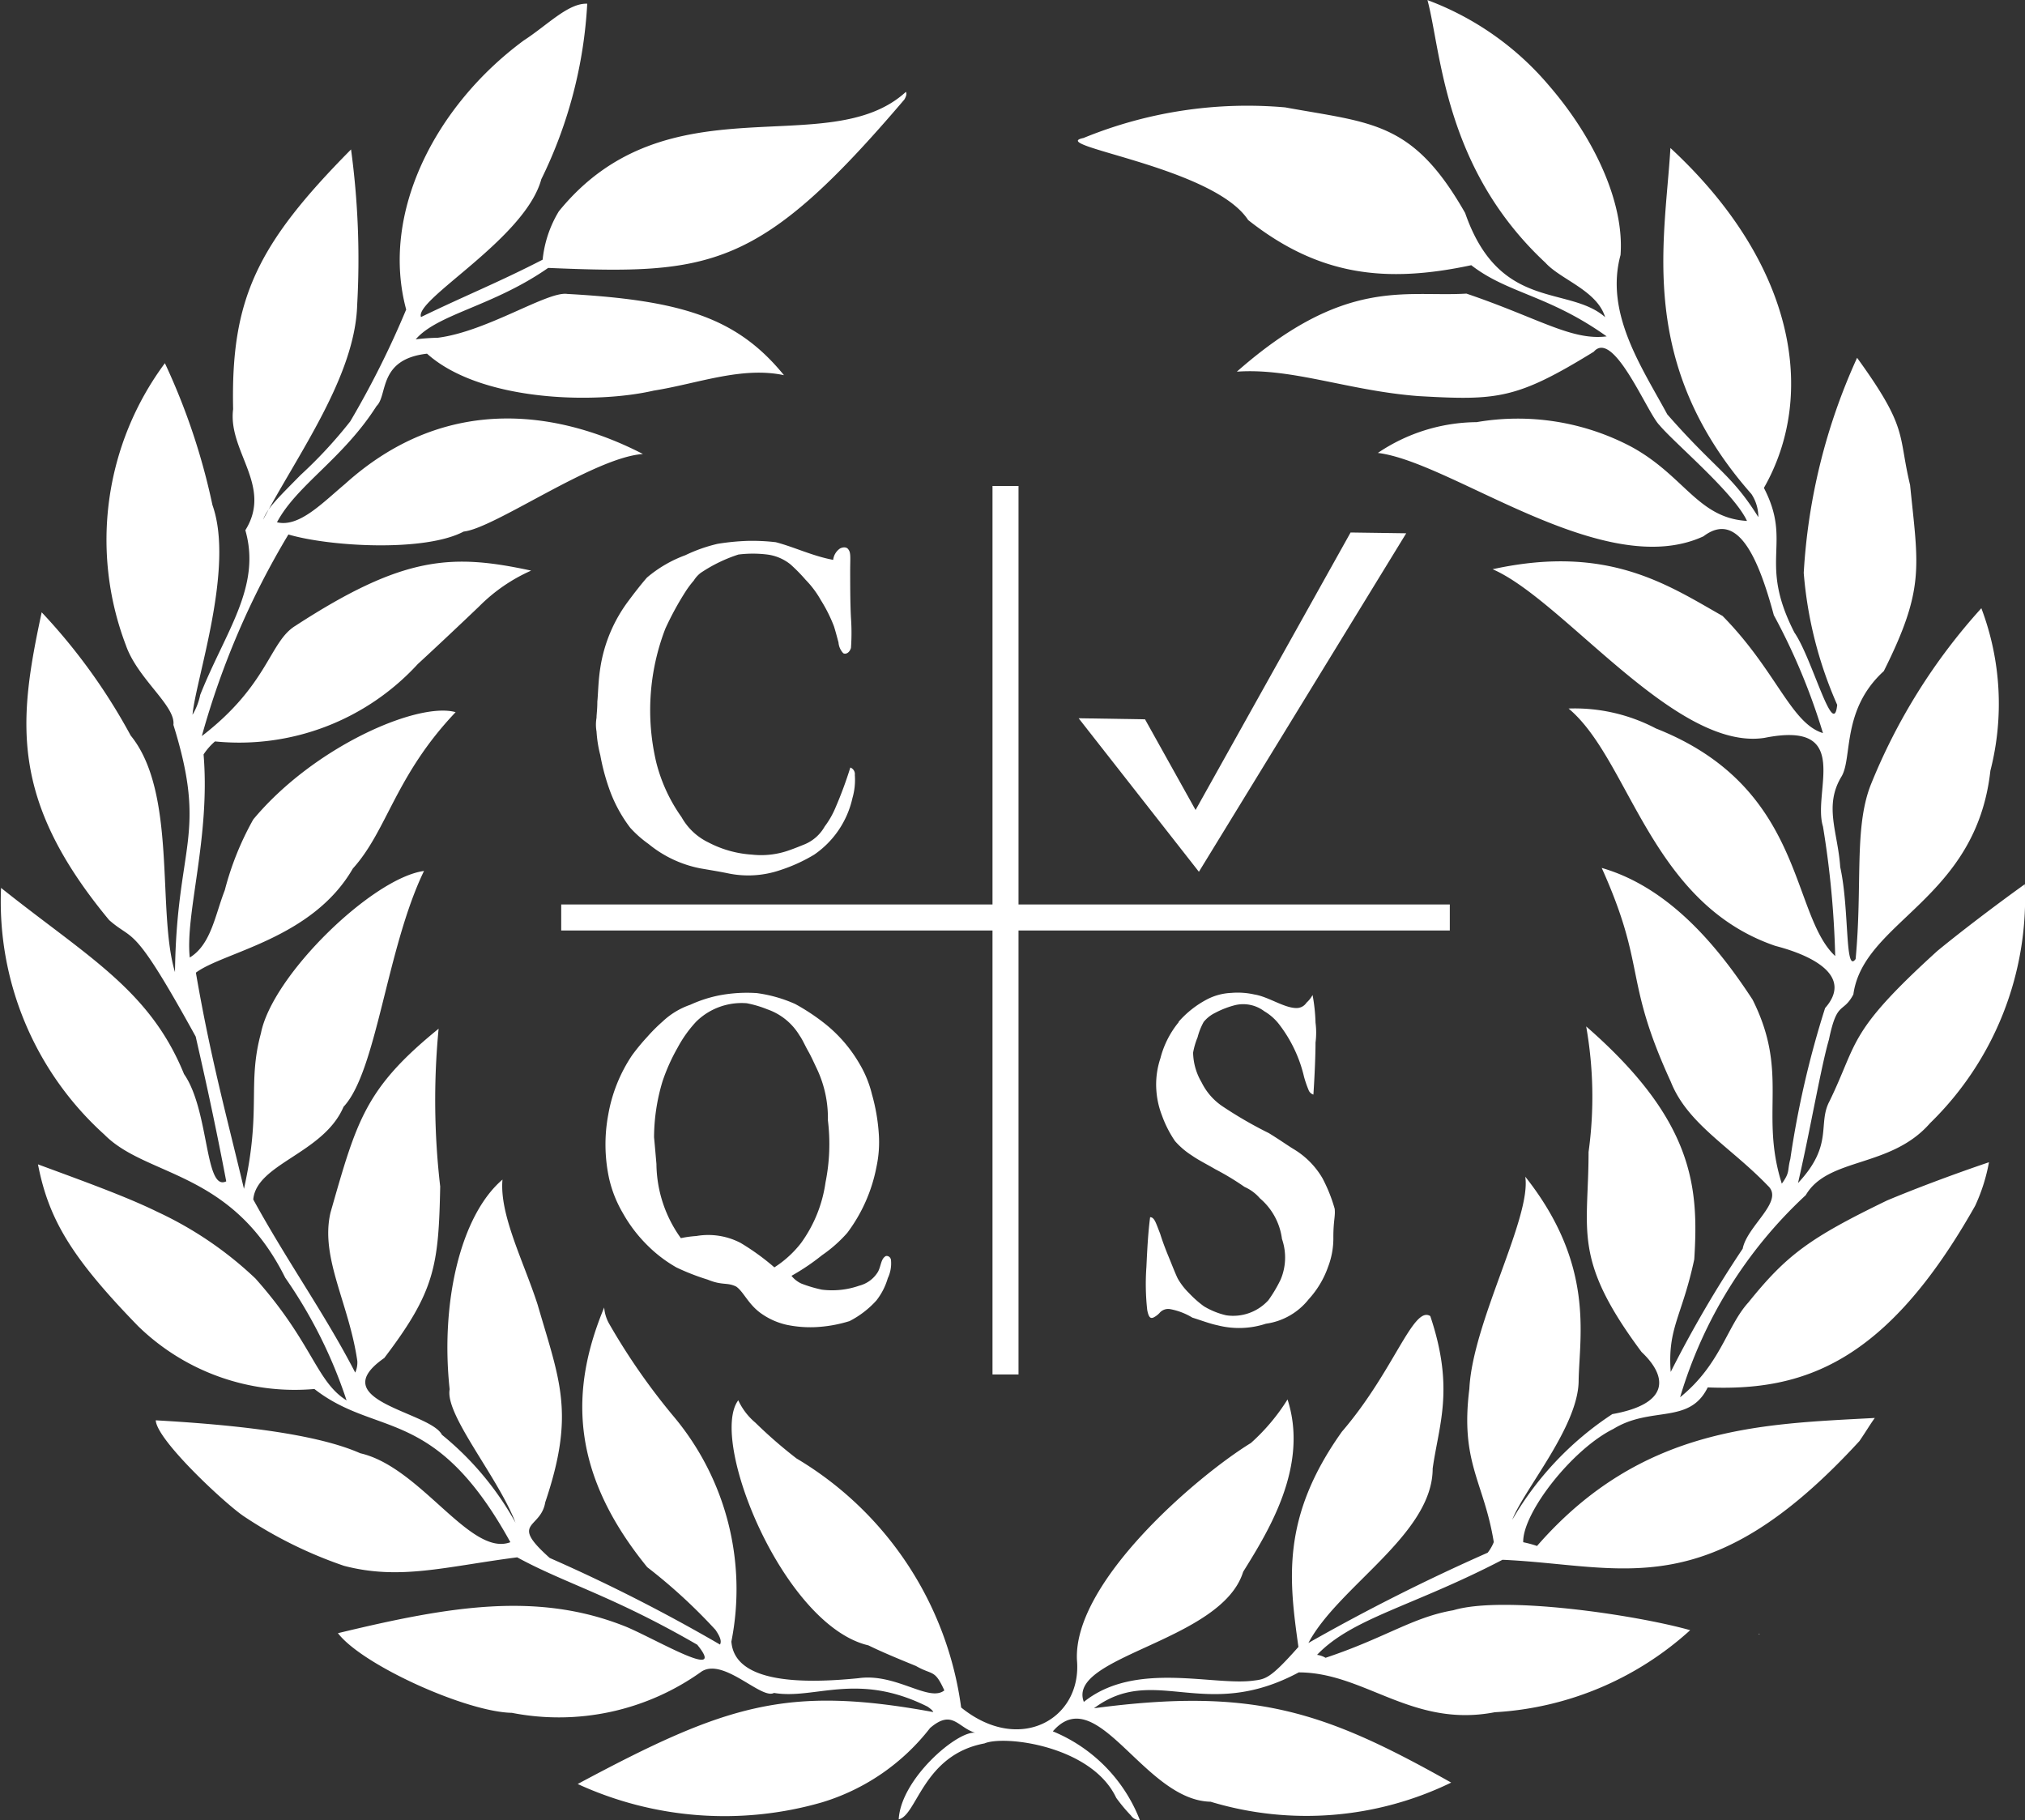
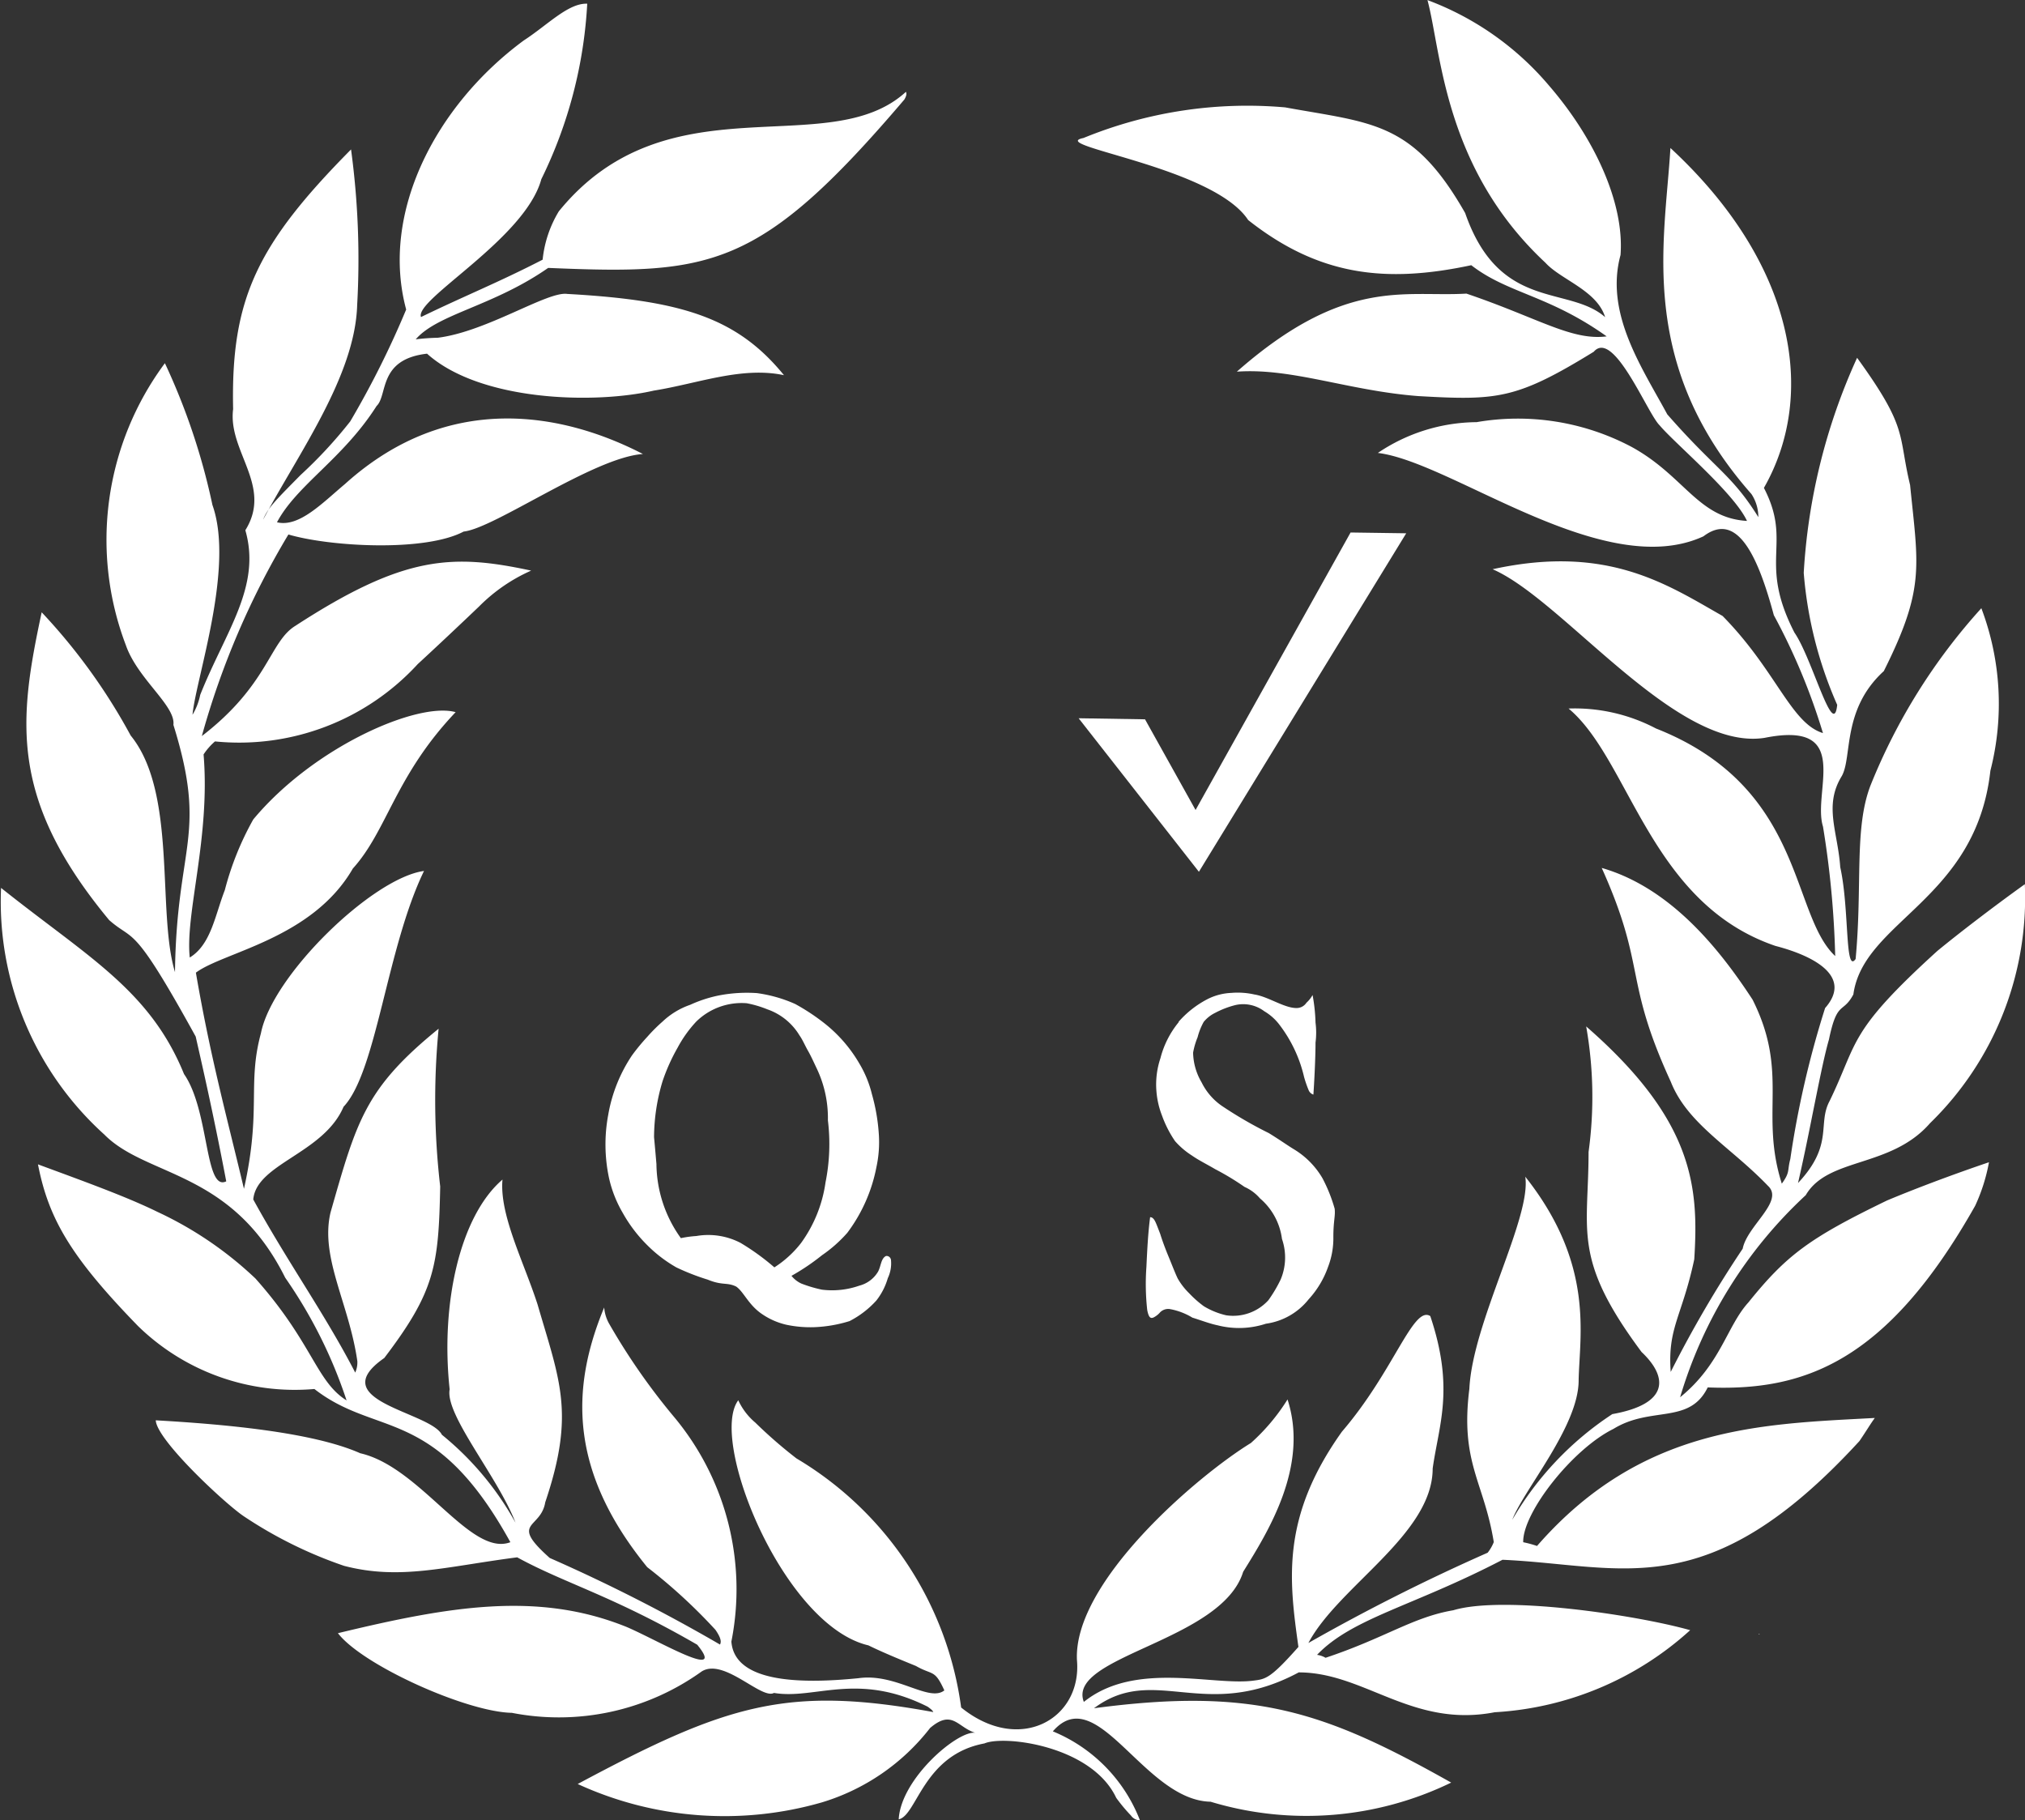
<svg xmlns="http://www.w3.org/2000/svg" width="68.795" height="61.835" viewBox="0 0 68.795 61.835">
  <rect x="0" y="0" width="68.795" height="61.835" fill="#333333" stroke="none" />
  <g id="Group_562" data-name="Group 562" transform="translate(-172.465 -181.352)">
    <g id="Group_561" data-name="Group 561" transform="translate(172.465 181.352)">
      <path id="Path_131" data-name="Path 131" d="M347.63,342.081l.006-.009h.039l-.045.009Z" transform="translate(-287.888 -286.549)" fill="#fff" fill-rule="evenodd" />
      <path id="Path_132" data-name="Path 132" d="M347.63,342.081l.006-.009h.039l-.045.009Z" transform="translate(-287.888 -286.549)" fill="#fff" fill-rule="evenodd" />
      <path id="Path_133" data-name="Path 133" d="M192.481,182.732c.812-.523,1.516-1.281,2.165-1.254a15.378,15.378,0,0,1-1.56,5.963c-.551,2.03-4.322,4.087-4.087,4.682,1.507-.731,2.625-1.173,4.132-1.949a3.929,3.929,0,0,1,.55-1.642c3.7-4.556,9.157-1.642,11.792-4.06.027.054.027.126-.054.262-4.917,5.774-6.559,5.954-12.1,5.72-1.877,1.308-3.753,1.56-4.5,2.427a7.262,7.262,0,0,1,.749-.054c1.669-.208,3.726-1.588,4.4-1.489,3.9.217,5.774.812,7.362,2.761-1.435-.307-2.942.289-4.421.523-2.03.469-5.909.361-7.705-1.254-1.669.189-1.326,1.407-1.714,1.777-1.146,1.8-2.707,2.679-3.384,3.951.749.181,1.534-.649,2.31-1.3,3.518-3.175,7.416-2.418,10.123-1.019-1.66.108-5.043,2.526-6.09,2.634-1.326.7-4.547.514-5.955.1a27.611,27.611,0,0,0-2.941,6.848c2.264-1.741,2.292-3.2,3.176-3.744,3.69-2.4,5.332-2.454,8.012-1.877a5.787,5.787,0,0,0-1.769,1.218c-.523.5-1.407,1.335-2.084,1.958A8.234,8.234,0,0,1,182,206.541a2.123,2.123,0,0,0-.388.442c.235,2.815-.631,5.413-.469,6.9.722-.442.857-1.434,1.191-2.291a10.024,10.024,0,0,1,.966-2.4c2.057-2.472,5.593-4.006,6.875-3.645-2.057,2.165-2.319,4.015-3.492,5.313-1.38,2.391-4.394,2.833-5.332,3.537.5,2.914,1.064,4.944,1.633,7.344.6-2.68.108-3.564.577-5.287.388-1.976,3.8-5.278,5.54-5.512-1.272,2.625-1.606,6.812-2.734,8.012-.676,1.588-2.96,1.931-3.067,3.149,1.172,2.138,2.445,3.906,3.464,5.882a.853.853,0,0,0,.072-.388c-.28-1.958-1.272-3.519-.911-5.052.893-3.122,1.173-4.213,3.672-6.243a25.381,25.381,0,0,0,.054,5.359c-.054,2.706-.18,3.563-1.9,5.828-2.1,1.462,1.56,1.823,1.958,2.608a10.231,10.231,0,0,1,2.5,2.986c-.6-1.561-2.4-3.663-2.237-4.529-.316-2.932.361-5.9,1.795-7.127-.108,1.2.722,2.788,1.191,4.241.758,2.607,1.281,3.7.262,6.721-.153.929-1.245.649.153,1.894a57.844,57.844,0,0,1,5.783,2.941c.054-.1.027-.235-.154-.5a18.506,18.506,0,0,0-2.318-2.129c-2.652-3.257-2.608-6.062-1.462-8.823a1.315,1.315,0,0,0,.162.541,21.927,21.927,0,0,0,2.21,3.176,9.134,9.134,0,0,1,1.949,7.633c.108,1.452,2.526,1.425,4.321,1.245,1.272-.181,2.391.83,2.914.415-.333-.731-.388-.5-.965-.83-.442-.181-1.091-.443-1.615-.7-2.887-.677-5.431-6.974-4.421-8.327a2.188,2.188,0,0,0,.578.758,15.837,15.837,0,0,0,1.4,1.218,11.649,11.649,0,0,1,5.594,8.462c1.985,1.606,4.114.388,3.934-1.615-.126-2.652,4.087-6.252,5.909-7.371a6.807,6.807,0,0,0,1.245-1.48c.731,2.264-.649,4.475-1.507,5.855-.731,2.373-6.009,2.86-5.413,4.421,1.741-1.4,4.376-.542,5.756-.722.415-.054.568-.054,1.534-1.146-.316-2.264-.6-4.4,1.48-7.316,1.768-2.057,2.418-4.294,3-3.924.83,2.472.289,3.69.081,5.179,0,2.237-3.2,4-4.222,5.927a67.64,67.64,0,0,1,6.09-3.067,1.425,1.425,0,0,0,.208-.361c-.334-2.057-1.146-2.688-.83-5.205.108-2.265,2.111-5.81,1.9-7.209,2.364,2.986,1.84,5.386,1.813,6.92,0,1.561-1.867,3.716-2.255,4.736a10.728,10.728,0,0,1,3.4-3.59c1.93-.343,1.9-1.254.992-2.111-2.364-3.176-1.8-4.087-1.8-6.793a13.731,13.731,0,0,0-.081-4.267c3.672,3.2,3.825,5.467,3.672,7.912-.415,1.949-.911,2.319-.8,3.826a39.366,39.366,0,0,1,2.445-4.186c.153-.785,1.425-1.615.857-2.138-1.272-1.326-2.733-2.1-3.3-3.536-1.615-3.518-.812-3.852-2.346-7.263,2.346.677,4.006,2.761,5.125,4.475,1.254,2.5.234,3.852.993,6.252.289-.4.18-.424.289-.839A32.324,32.324,0,0,1,236.7,215.6c.938-1.065-.361-1.768-1.687-2.111-4.267-1.453-4.944-6.324-7.028-8.065a5.925,5.925,0,0,1,2.968.677c5.071,2,4.556,6.3,6.09,7.732a31.935,31.935,0,0,0-.415-4.4c-.37-1.191,1.037-3.618-1.985-3.013-3.013.469-6.839-4.692-9.239-5.729,3.906-.857,5.936.523,7.813,1.588,1.822,1.85,2.319,3.645,3.41,3.979a21.36,21.36,0,0,0-1.669-4.006c-.524-1.949-1.227-3.563-2.391-2.679-3.383,1.561-8.535-2.526-11.061-2.833a6.068,6.068,0,0,1,3.356-1.046,8.248,8.248,0,0,1,5.26.839c1.8.984,2.255,2.418,3.924,2.517-.442-.956-2.472-2.652-2.968-3.248-.415-.4-1.56-3.284-2.237-2.5-2.625,1.615-3.275,1.66-5.955,1.507-2.373-.18-4.294-.965-6.171-.83,3.672-3.23,5.7-2.526,7.8-2.652,2.445.83,3.573,1.606,4.764,1.453-1.976-1.408-3.356-1.453-4.6-2.418-2.914.622-5.179.361-7.579-1.534-1.191-1.822-6.893-2.526-5.594-2.788A14.669,14.669,0,0,1,218.355,185c2.969.541,4.34.469,6.117,3.59,1.164,3.356,3.51,2.445,4.755,3.537-.28-.911-1.507-1.272-2.03-1.85-3.455-3.221-3.536-7.181-4.006-8.922a9.961,9.961,0,0,1,4.114,2.887c1.534,1.768,2.58,3.978,2.445,5.774-.541,1.985.731,3.825,1.588,5.413,1.642,1.877,2.183,2.03,3.094,3.492a1.424,1.424,0,0,0-.235-.785c-3.9-4.421-2.941-8.562-2.752-11.756,4.241,3.924,4.989,8.373,3.176,11.548.984,1.9-.217,2.472,1.038,4.917.6.866,1.326,3.672,1.452,2.454a13.793,13.793,0,0,1-1.137-4.484,20.391,20.391,0,0,1,1.813-7.307c1.75,2.418,1.38,2.571,1.8,4.321.279,2.779.514,3.51-.893,6.324-1.426,1.3-1.065,2.914-1.426,3.563-.623,1.01-.135,1.895-.054,3.095.316,1.434.153,3.645.523,3.122.235-2.517-.054-4.421.5-5.882a20.094,20.094,0,0,1,3.771-6.035,9.167,9.167,0,0,1,.307,5.521c-.487,4.394-4.313,5.1-4.655,7.6-.361.676-.55.18-.83,1.534-.162.551-.37,1.615-.55,2.5-.18.911-.333,1.642-.5,2.373,1.227-1.308.649-2,1.074-2.788.983-2.03.6-2.318,3.663-5.1.731-.6,1.85-1.461,2.968-2.264a10.68,10.68,0,0,1-3.221,8.12c-1.336,1.533-3.465,1.146-4.222,2.445a15.288,15.288,0,0,0-4.268,6.866c1.381-1.119,1.588-2.418,2.319-3.221,1.3-1.615,2.084-2.193,4.709-3.464.858-.361,2.156-.857,3.465-1.3a6.083,6.083,0,0,1-.469,1.479c-3.023,5.359-5.855,6.3-9.086,6.171-.623,1.272-1.921.623-3.2,1.408-1.407.694-3.095,2.86-3.068,3.852a3.718,3.718,0,0,1,.469.127c3.564-4.087,7.651-4.141,11.476-4.349-.153.207-.288.442-.523.785-5.179,5.647-8.038,4.213-12.126,4.033-3.049,1.587-5.1,1.975-6.3,3.23a.78.78,0,0,1,.289.1c2.03-.677,2.96-1.38,4.34-1.615,1.7-.514,6.225.162,8.047.677a10.78,10.78,0,0,1-6.64,2.788c-2.806.541-4.421-1.354-6.658-1.354-3.2,1.715-4.9-.316-6.956,1.218,5.44-.722,7.84.109,12.135,2.526a11.251,11.251,0,0,1-8.174.65c-2.265-.045-3.852-4.132-5.359-2.391a5.353,5.353,0,0,1,2.959,3.022.382.382,0,0,1-.306-.163,5.7,5.7,0,0,1-.5-.6c-.83-1.768-3.8-2.138-4.475-1.849-2.084.388-2.291,2.444-2.914,2.58.072-1.38,2-3.023,2.6-2.941-.6-.181-.776-.812-1.534-.163a7.335,7.335,0,0,1-3.672,2.526,11.944,11.944,0,0,1-8.3-.623c5.052-2.706,7.11-3.356,12.081-2.444-.027-.054-.054-.081-.189-.181-2.391-1.2-3.826-.234-5.224-.469-.425.235-1.7-1.2-2.454-.731a8.322,8.322,0,0,1-6.451,1.407c-1.534-.027-5.071-1.615-5.909-2.706,3.78-.912,6.793-1.434,9.816-.208,1.092.469,3.41,1.85,2.391.6-2.887-1.669-4.5-2.084-6.117-2.969-2.445.316-3.978.786-5.882.289a14.636,14.636,0,0,1-3.383-1.669c-.6-.388-2.986-2.6-3.013-3.275,2.211.126,5.3.388,6.947,1.119,2.057.469,3.744,3.536,5.1,3.022-2.571-4.664-4.529-3.545-6.658-5.205a7.626,7.626,0,0,1-5.991-2.138c-2.282-2.346-3.04-3.645-3.4-5.494,1.561.577,3.013,1.1,4.06,1.615a12.454,12.454,0,0,1,3.329,2.264c1.949,2.192,2.057,3.492,3.095,4.141a16.069,16.069,0,0,0-2.084-4.168c-1.822-3.663-4.71-3.41-6.144-4.863a10.657,10.657,0,0,1-3.51-8.381c2.941,2.346,5.052,3.464,6.216,6.324.866,1.245.7,4.006,1.434,3.645-.469-2.472-.911-4.348-1.037-4.917-2.165-3.933-2.084-3.2-2.942-3.96-3.41-4.114-3.076-6.793-2.291-10.456a19.928,19.928,0,0,1,3.023,4.186c1.587,1.948.884,5.982,1.506,8.038.054-4.34,1.119-4.628-.054-8.4.082-.649-1.218-1.561-1.615-2.706a10.065,10.065,0,0,1,1.326-9.581,22.212,22.212,0,0,1,1.615,4.818c.758,2.129-.568,5.909-.677,7.127a2.135,2.135,0,0,0,.262-.677c.857-2.156,2.084-3.672,1.533-5.593.939-1.507-.6-2.68-.415-4.114-.082-3.744.812-5.594,4.006-8.823a27.8,27.8,0,0,1,.208,5.287c-.072,2.418-2,5.043-3.194,7.29.153-.4.469-.7,1.272-1.516a15.454,15.454,0,0,0,1.687-1.822,30.931,30.931,0,0,0,1.9-3.8c-.884-3.275.992-6.92,3.979-9.13Z" transform="translate(-174.696 -181.352)" fill="#fff" fill-rule="evenodd" />
-       <path id="Path_134" data-name="Path 134" d="M235.034,235.794a4.284,4.284,0,0,1,1.3-.758,5.3,5.3,0,0,1,1.1-.388,8.1,8.1,0,0,1,1.01-.1,6.9,6.9,0,0,1,.966.045c.623.162,1.245.469,1.949.6a.543.543,0,0,1,.235-.388c.108-.054.234-.054.289.045.081.108.054.289.054.7,0,.442,0,1.119.027,1.615a7.275,7.275,0,0,1,0,1.019c-.054.18-.19.225-.262.18a.593.593,0,0,1-.162-.37c-.045-.153-.072-.279-.153-.541a5.058,5.058,0,0,0-.442-.884,3.315,3.315,0,0,0-.523-.7,5.682,5.682,0,0,0-.514-.523,1.577,1.577,0,0,0-.785-.334,4,4,0,0,0-.983,0,5.123,5.123,0,0,0-1.281.623.97.97,0,0,0-.235.261,3.257,3.257,0,0,0-.289.388,10.2,10.2,0,0,0-.677,1.245,7.706,7.706,0,0,0-.306,4.556,5.548,5.548,0,0,0,.857,1.85,2.073,2.073,0,0,0,.911.857,3.676,3.676,0,0,0,1.48.415,2.833,2.833,0,0,0,1.281-.153c.153-.054.334-.126.469-.181a1.4,1.4,0,0,0,.722-.623,2.95,2.95,0,0,0,.37-.649,13.6,13.6,0,0,0,.5-1.353.238.238,0,0,1,.153.253,2.232,2.232,0,0,1-.081.785,3.164,3.164,0,0,1-1.3,1.922,5.523,5.523,0,0,1-1.146.523,3.363,3.363,0,0,1-1.8.108c-.261-.054-.595-.108-.911-.163a3.957,3.957,0,0,1-1.769-.83,3.8,3.8,0,0,1-.622-.55,4.823,4.823,0,0,1-.731-1.371,7.323,7.323,0,0,1-.288-1.1,4.208,4.208,0,0,1-.127-.8,1.35,1.35,0,0,1,0-.469c0-.126.027-.262.027-.55.028-.253.028-.677.1-1.137a5.062,5.062,0,0,1,.965-2.292q.352-.474.623-.785Z" transform="translate(-213.054 -216.172)" fill="#fff" fill-rule="evenodd" />
      <path id="Path_135" data-name="Path 135" d="M288.5,279.973a3.352,3.352,0,0,1,.992-.776,1.965,1.965,0,0,1,.8-.207,2.564,2.564,0,0,1,.785.054c.469.072,1.01.46,1.426.46a.4.4,0,0,0,.342-.18,1.019,1.019,0,0,0,.208-.262,5.957,5.957,0,0,1,.1.938,2.624,2.624,0,0,1,0,.677c0,.4-.027,1.092-.072,1.768a.259.259,0,0,1-.163-.153,4.014,4.014,0,0,1-.153-.442,4.65,4.65,0,0,0-.83-1.768,1.767,1.767,0,0,0-.523-.469,1.189,1.189,0,0,0-.992-.207,3.1,3.1,0,0,0-.677.262,1.162,1.162,0,0,0-.388.306,2.175,2.175,0,0,0-.208.523,2.524,2.524,0,0,0-.153.523,2.062,2.062,0,0,0,.289,1.01,2.088,2.088,0,0,0,.749.839,13.8,13.8,0,0,0,1.534.884c.424.262.632.415.839.541a2.8,2.8,0,0,1,.984.992,5.28,5.28,0,0,1,.415,1.038c.027.261-.045.4-.045.965a2.716,2.716,0,0,1-.18,1.01,3.2,3.2,0,0,1-.659,1.1,2.243,2.243,0,0,1-1.452.83,2.934,2.934,0,0,1-1.642.054c-.262-.054-.541-.162-.857-.261a2.237,2.237,0,0,0-.758-.289.385.385,0,0,0-.361.135.724.724,0,0,1-.208.153c-.081.027-.153.027-.207-.262a8.068,8.068,0,0,1-.027-1.462c.027-.568.054-1.137.126-1.687.054,0,.108.027.162.126.045.081.1.234.181.442.072.235.18.523.289.785s.207.524.306.731a2.282,2.282,0,0,0,.388.5,3.588,3.588,0,0,0,.5.442,2.569,2.569,0,0,0,.758.307,1.614,1.614,0,0,0,1.435-.514,4.685,4.685,0,0,0,.415-.7,1.922,1.922,0,0,0,.045-1.38,2.171,2.171,0,0,0-.749-1.38,1.484,1.484,0,0,0-.523-.388,8.968,8.968,0,0,0-.992-.6c-.307-.18-.569-.307-.8-.469a2.652,2.652,0,0,1-.569-.487,3.816,3.816,0,0,1-.442-.866,2.894,2.894,0,0,1-.19-.83,2.8,2.8,0,0,1,.136-1.119,3.166,3.166,0,0,1,.622-1.227Z" transform="translate(-248.461 -245.257)" fill="#fff" fill-rule="evenodd" />
      <path id="Path_136" data-name="Path 136" d="M243.933,288.052c-.027-.126-.162-.153-.207-.1-.135.1-.135.334-.235.514a1.042,1.042,0,0,1-.632.469,2.79,2.79,0,0,1-1.272.136,4.453,4.453,0,0,1-.7-.208.926.926,0,0,1-.333-.262,7.479,7.479,0,0,0,1.037-.7,4.642,4.642,0,0,0,.857-.758,5.415,5.415,0,0,0,.992-2.238,4,4,0,0,0,.081-1.119,6.461,6.461,0,0,0-.234-1.354,3.758,3.758,0,0,0-.424-1.037,4.826,4.826,0,0,0-1.164-1.353,7.113,7.113,0,0,0-1.019-.676,4.723,4.723,0,0,0-1.3-.37,5,5,0,0,0-1.3.081,4.458,4.458,0,0,0-.966.316,2.6,2.6,0,0,0-.938.568,5.66,5.66,0,0,0-.523.523,6.941,6.941,0,0,0-.514.623,5.218,5.218,0,0,0-.812,2.03,5.475,5.475,0,0,0,.027,2.138,4.123,4.123,0,0,0,.469,1.191,4.9,4.9,0,0,0,.83,1.092,4.613,4.613,0,0,0,.992.758,7.85,7.85,0,0,0,1.065.415c.5.207.649.081.965.235.262.181.415.623.884.938a2.408,2.408,0,0,0,.83.361,3.936,3.936,0,0,0,.938.081,4.638,4.638,0,0,0,1.2-.207,3.193,3.193,0,0,0,.911-.7,2.236,2.236,0,0,0,.388-.758A1.166,1.166,0,0,0,243.933,288.052Zm-3.96.262a8.06,8.06,0,0,0-1.146-.83,2.373,2.373,0,0,0-1.507-.235,3.633,3.633,0,0,0-.524.072,4.371,4.371,0,0,1-.83-2.517c-.027-.316-.054-.632-.081-.911a6.64,6.64,0,0,1,.288-1.9,6.448,6.448,0,0,1,.514-1.146,4.164,4.164,0,0,1,.632-.884,2.2,2.2,0,0,1,1.714-.623,3.684,3.684,0,0,1,.7.207,2.064,2.064,0,0,1,1.092.884c.109.153.181.334.289.523s.208.415.307.622a3.911,3.911,0,0,1,.37,1.741,6.622,6.622,0,0,1-.081,2.111,4.591,4.591,0,0,1-.83,2.057A3.6,3.6,0,0,1,239.972,288.314Z" transform="translate(-213.665 -245.256)" fill="#fff" fill-rule="evenodd" />
-       <path id="Path_137" data-name="Path 137" d="M245.422,243.362h14.652v.884H245.422V259.33h-.884V244.246H229.886v-.884h14.652V229.143h.884v14.218Z" transform="translate(-210.82 -212.633)" fill="#fff" fill-rule="evenodd" />
      <path id="Path_138" data-name="Path 138" d="M283.016,240.066l1.718,3.082L290,233.72l1.89.027-7.043,11.5-4.086-5.216,2.26.036Z" transform="translate(-244.117 -215.629)" fill="#fff" fill-rule="evenodd" />
    </g>
  </g>
</svg>